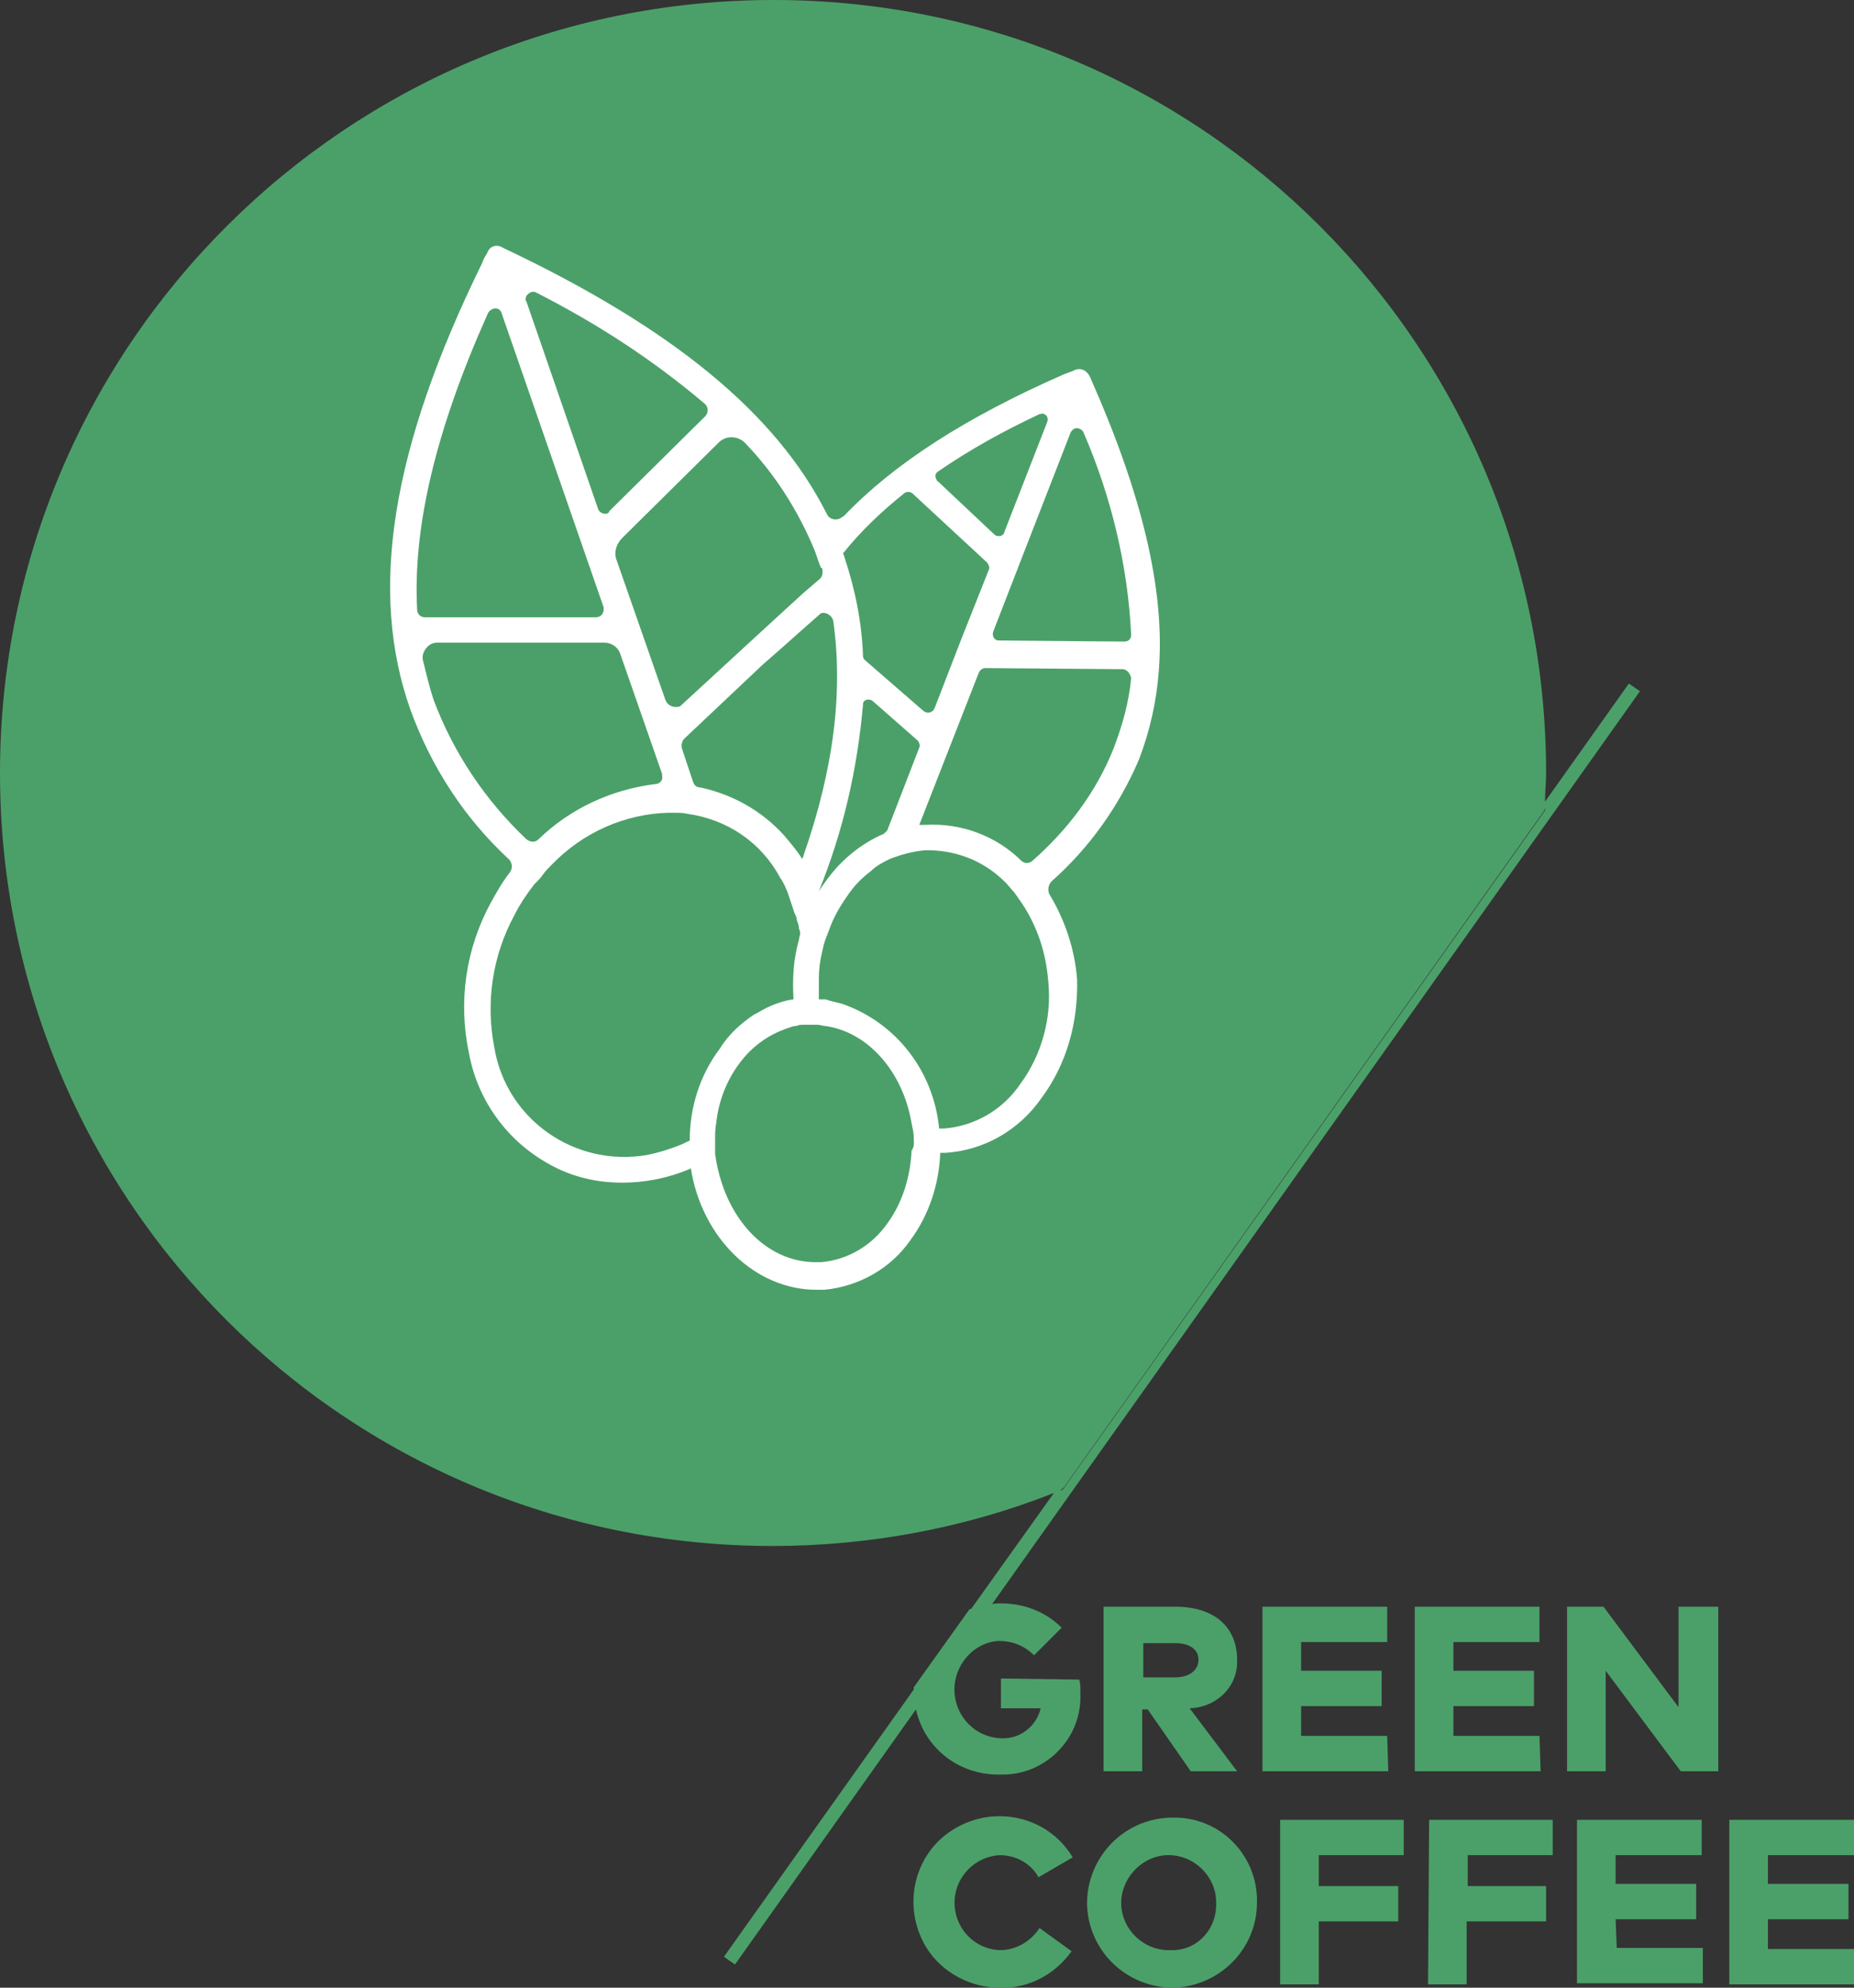
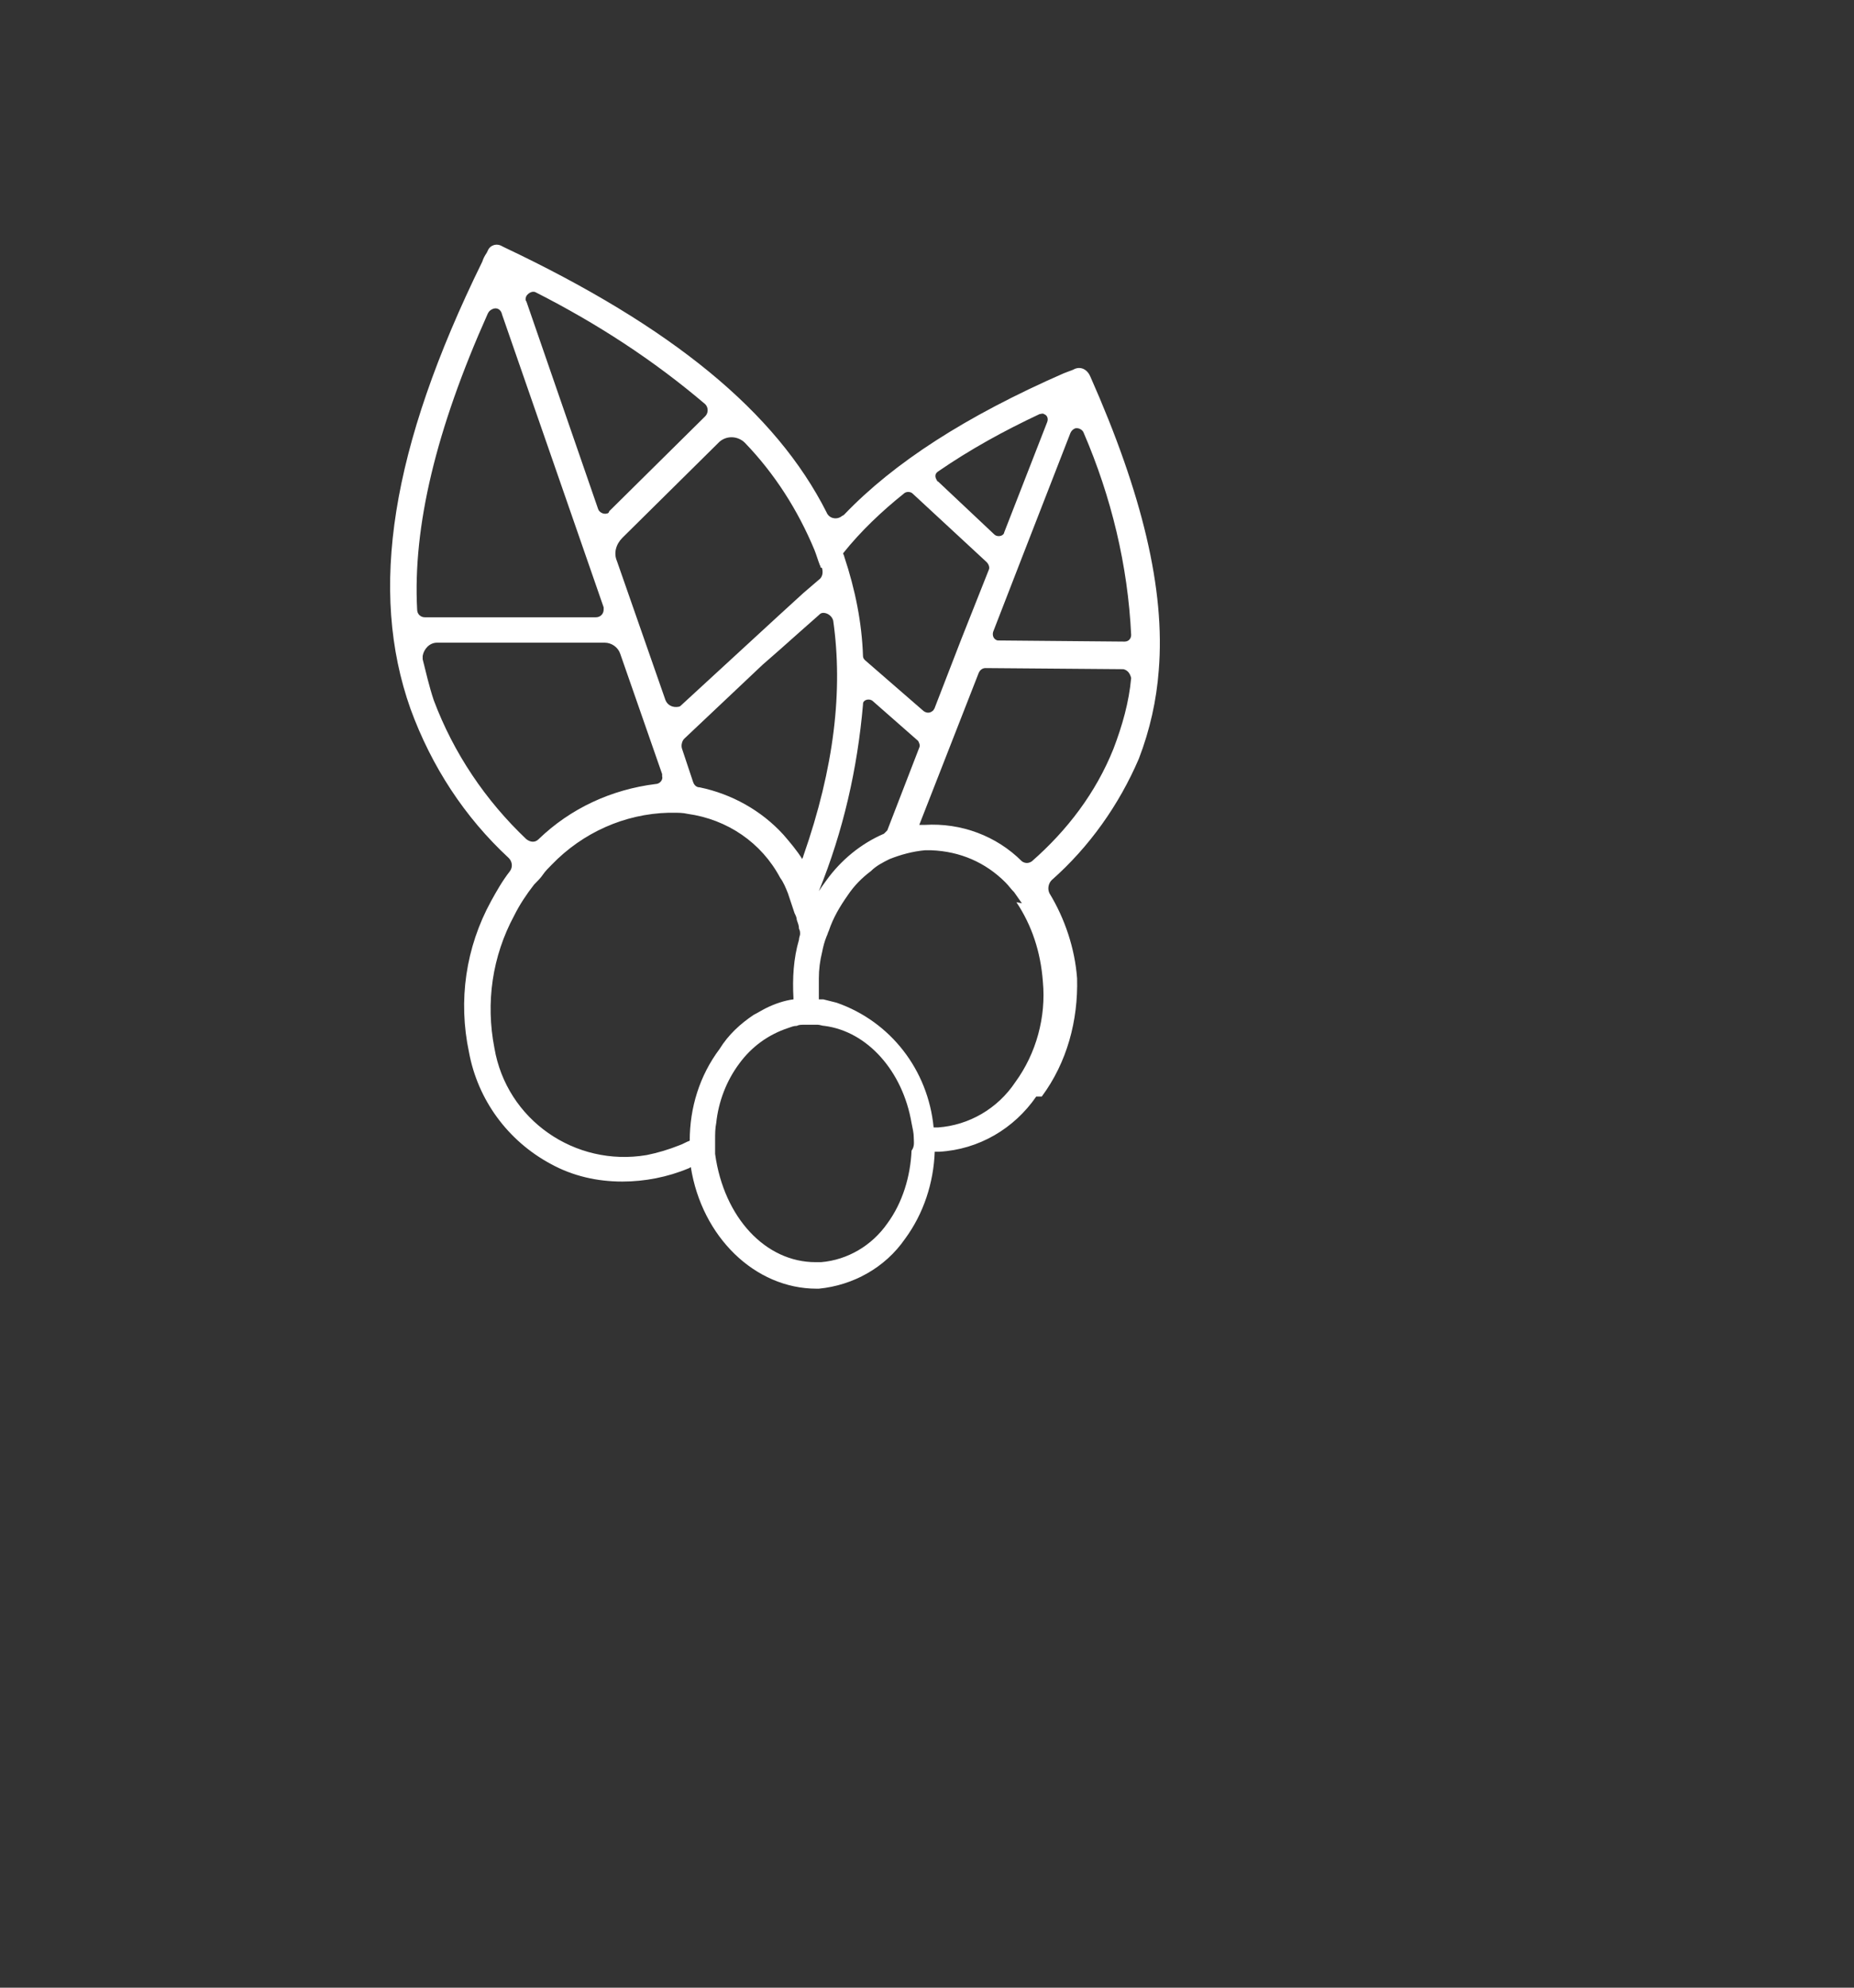
<svg xmlns="http://www.w3.org/2000/svg" viewBox="0 0 168 180">
  <rect x="0" y="0" width="168" height="180" fill="#333333" stroke="none" />
-   <path d="M116 179.7h3.5V174h7.2v-3.2h-7.2V168h7.7v-3.2H116v14.9zm30.4-5.9h7.3v-3.2h-7.3V168h7.8v-3.2h-11.3v14.8h11.4v-3.2h-7.8l-.1-2.6zm-17 5.9h3.5V174h7.2v-3.2H133V168h7.7v-3.2h-11.2l-.1 14.9zm30.8-3.2v-2.7h7.3v-3.2h-7.3V168h7.8v-3.2h-11.3v14.9H168v-3.2h-7.8zm-8.1-21.9l-6.8-9.1H142v14.9h3.5v-9.1l6.8 9.1h3.4v-14.9h-3.6v9.1zm-12.6 2.6h-7.8v-2.7h7.3v-3.2h-7.3v-2.6h7.8v-3.2h-11.3v14.9h11.4l-.1-3.2zm-27.4-6.9c0-2.9-2-4.8-5.6-4.8H100v14.9h3.5v-5.6h.5l3.9 5.6h4.2l-4.3-5.7c2.5-.1 4.4-2 4.3-4.4m-5.6 1.6h-2.9v-3.1h2.9c1.2 0 2.1.5 2.1 1.5s-.9 1.6-2.1 1.6M90.6 168c1.4 0 2.8.7 3.5 2l3.1-1.8c-2.2-3.7-7-4.8-10.7-2.6-3.7 2.2-4.8 7-2.6 10.7 1.4 2.3 4 3.7 6.7 3.7 2.6.1 5-1.2 6.5-3.3l-2.9-2.1c-.8 1.2-2.1 2-3.6 2-2.4-.1-4.2-2.1-4.1-4.5.1-2.2 1.9-4 4.1-4.1m-.8-22.6l58.8-82.8-1-.7-7.6 10.7c0-.9.1-1.7.1-2.6 0-38.7-31.3-70-70-70S0 31.3 0 70s31.3 70 70 70c8.7 0 17.4-1.6 25.5-4.8L88 145.7c-.1 0-.1 0-.2.1l-5 7v.2l4.4-6.1-4.4 6.1-17.2 24.2 1 .7L83 154.8l6.8-9.4zm50-71.8c.1-.1.2-.3.2-.5v.3l-43.7 61.5-.3.1c.2-.1.3-.2.4-.3l43.4-61.1zm-33.7 91c-4.3.1-7.6 3.6-7.6 7.8.1 4.3 3.6 7.6 7.8 7.6 4.2-.1 7.6-3.5 7.6-7.7.1-4.1-3.1-7.6-7.3-7.7h-.5m0 12c-2.4.1-4.4-1.8-4.5-4.1s1.8-4.4 4.1-4.5c2.4-.1 4.4 1.8 4.5 4.1v.2c.1 2.2-1.5 4.2-3.8 4.3h-.3m19.6-19.4h-7.8v-2.7h7.3v-3.2h-7.3v-2.6h7.8v-3.2h-11.3v14.9h11.4l-.1-3.2zm-35-5.2v2.7h3.6c-.4 1.7-2 2.9-3.8 2.7-2.4-.2-4.2-2.3-4-4.8.2-2.1 1.9-3.9 4-4 1.2 0 2.3.4 3.2 1.3l2.5-2.5c-1.5-1.5-3.5-2.2-5.5-2.2-.3 0-.6 0-1 .1l-6.7 9.5c.8 3.6 4 6 7.7 5.9 3.9.1 7.2-3.1 7.2-7v-.5c0-.4 0-.7-.1-1.1l-7.1-.1z" fill="#4ba069" />
-   <path d="M54.2 46.1c.1.3.5.5.8.4.1 0 .2-.1.2-.2l8.7-8.6c.3-.3.3-.8 0-1.1-4.7-4-9.8-7.3-15.3-10.1-.3-.2-.7 0-.9.3-.1.2-.1.4 0 .5l6.5 18.8zM48.8 76c2.9-2.8 6.6-4.5 10.6-5 .4 0 .7-.4.6-.7v-.2l-3.8-10.9c-.2-.6-.8-1-1.4-1H39.6c-.7 0-1.2.6-1.3 1.2v.3c.3 1.2.6 2.5 1 3.7 1.8 4.8 4.7 9.1 8.4 12.6.4.3.8.3 1.1 0M54 55.9c.4 0 .7-.3.7-.7V55l-9.2-26.5c-.1-.5-.5-.7-.9-.5-.2.1-.3.2-.4.4-4.7 10.5-6.8 19.3-6.4 26.8 0 .4.3.7.7.7H54zM82.8 103c0-.4-.1-.8-.2-1.3-.8-4.7-4-8.3-7.9-8.8-.2 0-.4-.1-.6-.1h-1.3c-.2 0-.4 0-.6.1-.3 0-.5.1-.8.2-1.8.6-3.3 1.7-4.4 3.2-1.2 1.6-1.9 3.5-2.1 5.4-.1.5-.1 1-.1 1.5v1.3c.8 5.8 4.6 9.8 9.1 9.8h.5c2.4-.2 4.6-1.5 6-3.5 1.4-1.9 2.1-4.3 2.2-6.6.3-.4.2-.8.2-1.2zm19-42.4l-12.5-.1c-.3 0-.5.2-.6.4l-5.4 13.8h.5c3.3-.2 6.5 1 8.8 3.3.3.2.6.2.9 0 3.2-2.8 5.8-6.2 7.4-10.2.8-2.1 1.4-4.2 1.6-6.4-.1-.4-.3-.7-.7-.8M68.3 91.9c.4-.2.7-.4 1.1-.6.8-.4 1.7-.7 2.5-.8v-.1c-.1-1.8 0-3.6.5-5.3 0-.2.1-.4.1-.5 0-.2 0-.3-.1-.5 0-.3-.1-.5-.2-.8 0-.2-.1-.4-.2-.6l-.6-1.8c-.2-.5-.4-1-.7-1.4-1.7-3.2-4.8-5.3-8.4-5.8-.4-.1-.9-.1-1.3-.1h-.4c-4 .1-7.8 1.8-10.6 4.7-.3.3-.6.6-.8.9s-.5.6-.8.9c-.7.9-1.3 1.8-1.8 2.8-2 3.7-2.6 7.9-1.8 12 1.1 6.5 7.3 10.8 13.8 9.7 1-.2 2-.5 3-.9.3-.1.6-.3.9-.4 0-3 .9-5.9 2.7-8.3.8-1.3 1.9-2.3 3.1-3.1m21.8-43.5c.2.2.6.2.8 0 0 0 .1-.1.1-.2l3.9-10c.1-.3 0-.6-.3-.7-.1-.1-.3 0-.4 0-3.2 1.5-6.3 3.2-9.2 5.2-.3.2-.3.5-.1.8 0 0 0 .1.1.1l5.1 4.8zm-11.9 11c0 .2.1.3.2.4l5.3 4.6c.3.2.6.2.9-.1 0-.1.1-.1.1-.2l2.4-6.2 2.5-6.3c.1-.2 0-.5-.2-.7l-6.7-6.2c-.2-.2-.6-.2-.8 0-2 1.6-3.9 3.4-5.5 5.4 0 .1.1.2.1.3 1 3 1.6 6 1.7 9m-5.7-2.2l-1.8 1.6-1.6 1.4-7.1 6.7c-.2.2-.3.6-.2.9l1 3c.1.3.3.5.6.5 2.9.6 5.6 2.1 7.6 4.3.6.7 1.2 1.4 1.7 2.2 0-.1.1-.2.1-.3 2.8-8 3.6-15 2.7-21.3-.1-.4-.5-.7-.9-.7-.2 0-.3.1-.4.2l-1.7 1.5zm2.4 22.5c1.3-1.8 3.1-3.3 5.2-4.2l.3-.3 2.9-7.5c.1-.2 0-.4-.1-.6l-4.1-3.6c-.2-.2-.6-.2-.8 0-.1.1-.1.2-.1.3-.5 5.8-1.8 11.5-4 16.9.2-.3.4-.6.7-1m-19-28.9l4.4 12.6c.2.5.7.7 1.2.6.1 0 .2-.1.3-.2l8.7-8 2.3-2.1 1.4-1.2c.3-.2.4-.6.3-1 0 0 0-.1-.1-.1s0-.1-.1-.2c-.2-.5-.3-.9-.5-1.4-1.5-3.6-3.6-6.9-6.3-9.7-.6-.6-1.6-.7-2.3-.1l-8.8 8.7c-.6.6-.8 1.4-.5 2.1M90 57.2c-.1.3 0 .7.4.8h.2l11.3.1c.4 0 .6-.3.6-.6-.3-6.3-1.8-12.5-4.3-18.3-.1-.3-.5-.5-.8-.4-.2.1-.3.2-.4.4l-4.4 11.3-2.6 6.7zm2.6 24.6c-.2-.3-.5-.7-.7-1-.3-.3-.5-.6-.8-.9-1.8-1.8-4.1-2.8-6.7-2.9h-.6c-1.1.1-2.2.4-3.2.8-.6.3-1.2.6-1.7 1.1-.8.6-1.5 1.3-2.1 2.2-.7 1-1.3 2-1.7 3.2-.1.2-.1.3-.2.5-.2.5-.3.9-.4 1.4-.2.8-.3 1.6-.3 2.4v1.9h.4c.2 0 .3 0 .5.1l1.2.3c4.9 1.7 8.3 6.1 8.8 11.3h.4c2.8-.2 5.4-1.7 7-4.1 1.9-2.6 2.8-5.9 2.5-9.1-.2-2.7-1-5.1-2.4-7.2m1.8 17.6c-2 2.9-5.2 4.8-8.8 5h-.4c-.1 2.8-1 5.6-2.7 7.9-1.8 2.6-4.7 4.2-7.8 4.5H74c-5.6 0-10.4-4.7-11.4-11-.1 0-.1.1-.2.1-1.9.8-4 1.2-6 1.2-2.3 0-4.5-.5-6.5-1.6-3.9-2.1-6.6-5.8-7.4-10.1-1-4.7-.3-9.5 2-13.7.5-.9 1-1.8 1.7-2.7.3-.4.2-.9-.1-1.2-4-3.7-7-8.3-8.9-13.5-3.8-10.7-1.8-23.6 6.5-40.5.1-.3.2-.5.4-.8l.1-.2c.2-.5.8-.7 1.3-.4l.2.1c15.2 7.2 24.6 14.9 29.2 24 .2.5.8.7 1.3.4.1-.1.2-.1.3-.2 4.5-4.7 11-8.9 19.9-12.8.3-.1.5-.2.8-.3l.2-.1c.5-.2 1 0 1.3.5l.1.2c4.7 10.6 6.8 19.3 6.2 26.6-.2 2.7-.8 5.4-1.8 8-1.8 4.2-4.5 8-7.9 11-.3.3-.4.8-.2 1.2 1.4 2.3 2.3 5 2.5 7.7.1 3.8-.9 7.6-3.2 10.7" fill="#fff" />
+   <path d="M54.2 46.1c.1.3.5.5.8.4.1 0 .2-.1.2-.2l8.7-8.6c.3-.3.3-.8 0-1.1-4.7-4-9.8-7.3-15.3-10.1-.3-.2-.7 0-.9.3-.1.2-.1.4 0 .5l6.5 18.8zM48.8 76c2.9-2.8 6.6-4.5 10.6-5 .4 0 .7-.4.6-.7v-.2l-3.8-10.9c-.2-.6-.8-1-1.4-1H39.6c-.7 0-1.2.6-1.3 1.2v.3c.3 1.2.6 2.5 1 3.7 1.8 4.8 4.7 9.1 8.4 12.6.4.3.8.3 1.1 0M54 55.9c.4 0 .7-.3.7-.7V55l-9.2-26.5c-.1-.5-.5-.7-.9-.5-.2.1-.3.2-.4.4-4.7 10.5-6.8 19.3-6.4 26.8 0 .4.3.7.7.7H54zM82.8 103c0-.4-.1-.8-.2-1.3-.8-4.7-4-8.3-7.9-8.8-.2 0-.4-.1-.6-.1h-1.3c-.2 0-.4 0-.6.1-.3 0-.5.1-.8.2-1.8.6-3.3 1.7-4.4 3.2-1.2 1.6-1.9 3.5-2.1 5.4-.1.5-.1 1-.1 1.5v1.3c.8 5.8 4.6 9.8 9.1 9.8h.5c2.4-.2 4.6-1.5 6-3.5 1.4-1.9 2.1-4.3 2.2-6.6.3-.4.2-.8.2-1.2zm19-42.4l-12.5-.1c-.3 0-.5.2-.6.4l-5.4 13.8h.5c3.3-.2 6.5 1 8.8 3.3.3.2.6.2.9 0 3.2-2.8 5.8-6.2 7.4-10.2.8-2.1 1.4-4.2 1.6-6.4-.1-.4-.3-.7-.7-.8M68.3 91.9c.4-.2.7-.4 1.1-.6.8-.4 1.7-.7 2.5-.8v-.1c-.1-1.8 0-3.6.5-5.3 0-.2.1-.4.1-.5 0-.2 0-.3-.1-.5 0-.3-.1-.5-.2-.8 0-.2-.1-.4-.2-.6l-.6-1.8c-.2-.5-.4-1-.7-1.4-1.7-3.2-4.8-5.3-8.4-5.8-.4-.1-.9-.1-1.3-.1h-.4c-4 .1-7.8 1.8-10.6 4.7-.3.3-.6.6-.8.9s-.5.6-.8.9c-.7.9-1.3 1.8-1.8 2.8-2 3.7-2.6 7.9-1.8 12 1.1 6.5 7.3 10.8 13.8 9.7 1-.2 2-.5 3-.9.3-.1.6-.3.9-.4 0-3 .9-5.9 2.7-8.3.8-1.3 1.9-2.3 3.1-3.1m21.8-43.5c.2.2.6.2.8 0 0 0 .1-.1.1-.2l3.9-10c.1-.3 0-.6-.3-.7-.1-.1-.3 0-.4 0-3.2 1.5-6.3 3.2-9.2 5.2-.3.2-.3.5-.1.8 0 0 0 .1.1.1l5.1 4.8zm-11.9 11c0 .2.1.3.2.4l5.3 4.6c.3.2.6.2.9-.1 0-.1.1-.1.1-.2l2.4-6.2 2.5-6.3c.1-.2 0-.5-.2-.7l-6.7-6.2c-.2-.2-.6-.2-.8 0-2 1.6-3.9 3.4-5.5 5.4 0 .1.1.2.1.3 1 3 1.6 6 1.7 9m-5.7-2.2l-1.8 1.6-1.6 1.4-7.1 6.7c-.2.2-.3.6-.2.9l1 3c.1.3.3.5.6.5 2.9.6 5.6 2.1 7.6 4.3.6.7 1.2 1.4 1.7 2.2 0-.1.1-.2.1-.3 2.8-8 3.6-15 2.7-21.3-.1-.4-.5-.7-.9-.7-.2 0-.3.1-.4.2l-1.7 1.5zm2.4 22.5c1.3-1.8 3.1-3.3 5.2-4.2l.3-.3 2.9-7.5c.1-.2 0-.4-.1-.6l-4.1-3.6c-.2-.2-.6-.2-.8 0-.1.1-.1.2-.1.3-.5 5.8-1.8 11.5-4 16.9.2-.3.4-.6.7-1m-19-28.9l4.4 12.6c.2.5.7.7 1.2.6.1 0 .2-.1.3-.2l8.7-8 2.3-2.1 1.4-1.2c.3-.2.4-.6.3-1 0 0 0-.1-.1-.1s0-.1-.1-.2c-.2-.5-.3-.9-.5-1.4-1.5-3.6-3.6-6.9-6.3-9.7-.6-.6-1.6-.7-2.3-.1l-8.8 8.7c-.6.6-.8 1.4-.5 2.1M90 57.2c-.1.3 0 .7.4.8h.2l11.3.1c.4 0 .6-.3.6-.6-.3-6.3-1.8-12.5-4.3-18.3-.1-.3-.5-.5-.8-.4-.2.1-.3.2-.4.4l-4.4 11.3-2.6 6.7zm2.6 24.6c-.2-.3-.5-.7-.7-1-.3-.3-.5-.6-.8-.9-1.8-1.8-4.1-2.8-6.7-2.9h-.6c-1.1.1-2.2.4-3.2.8-.6.3-1.2.6-1.7 1.1-.8.6-1.5 1.3-2.1 2.2-.7 1-1.3 2-1.7 3.2-.1.2-.1.3-.2.5-.2.5-.3.9-.4 1.4-.2.8-.3 1.6-.3 2.4v1.9h.4l1.2.3c4.9 1.7 8.3 6.1 8.8 11.3h.4c2.8-.2 5.4-1.7 7-4.1 1.9-2.6 2.8-5.9 2.5-9.1-.2-2.7-1-5.1-2.4-7.2m1.8 17.6c-2 2.9-5.2 4.8-8.8 5h-.4c-.1 2.8-1 5.6-2.7 7.9-1.8 2.6-4.7 4.2-7.8 4.5H74c-5.6 0-10.4-4.7-11.4-11-.1 0-.1.1-.2.1-1.9.8-4 1.2-6 1.2-2.3 0-4.5-.5-6.5-1.6-3.9-2.1-6.6-5.8-7.4-10.1-1-4.7-.3-9.5 2-13.7.5-.9 1-1.8 1.7-2.7.3-.4.2-.9-.1-1.2-4-3.7-7-8.3-8.9-13.5-3.8-10.7-1.8-23.6 6.5-40.5.1-.3.2-.5.4-.8l.1-.2c.2-.5.8-.7 1.3-.4l.2.1c15.2 7.2 24.6 14.9 29.2 24 .2.5.8.7 1.3.4.1-.1.2-.1.3-.2 4.5-4.7 11-8.9 19.9-12.8.3-.1.5-.2.8-.3l.2-.1c.5-.2 1 0 1.3.5l.1.2c4.7 10.6 6.8 19.3 6.2 26.6-.2 2.7-.8 5.4-1.8 8-1.8 4.2-4.5 8-7.9 11-.3.3-.4.8-.2 1.2 1.4 2.3 2.3 5 2.5 7.7.1 3.8-.9 7.6-3.2 10.7" fill="#fff" />
</svg>